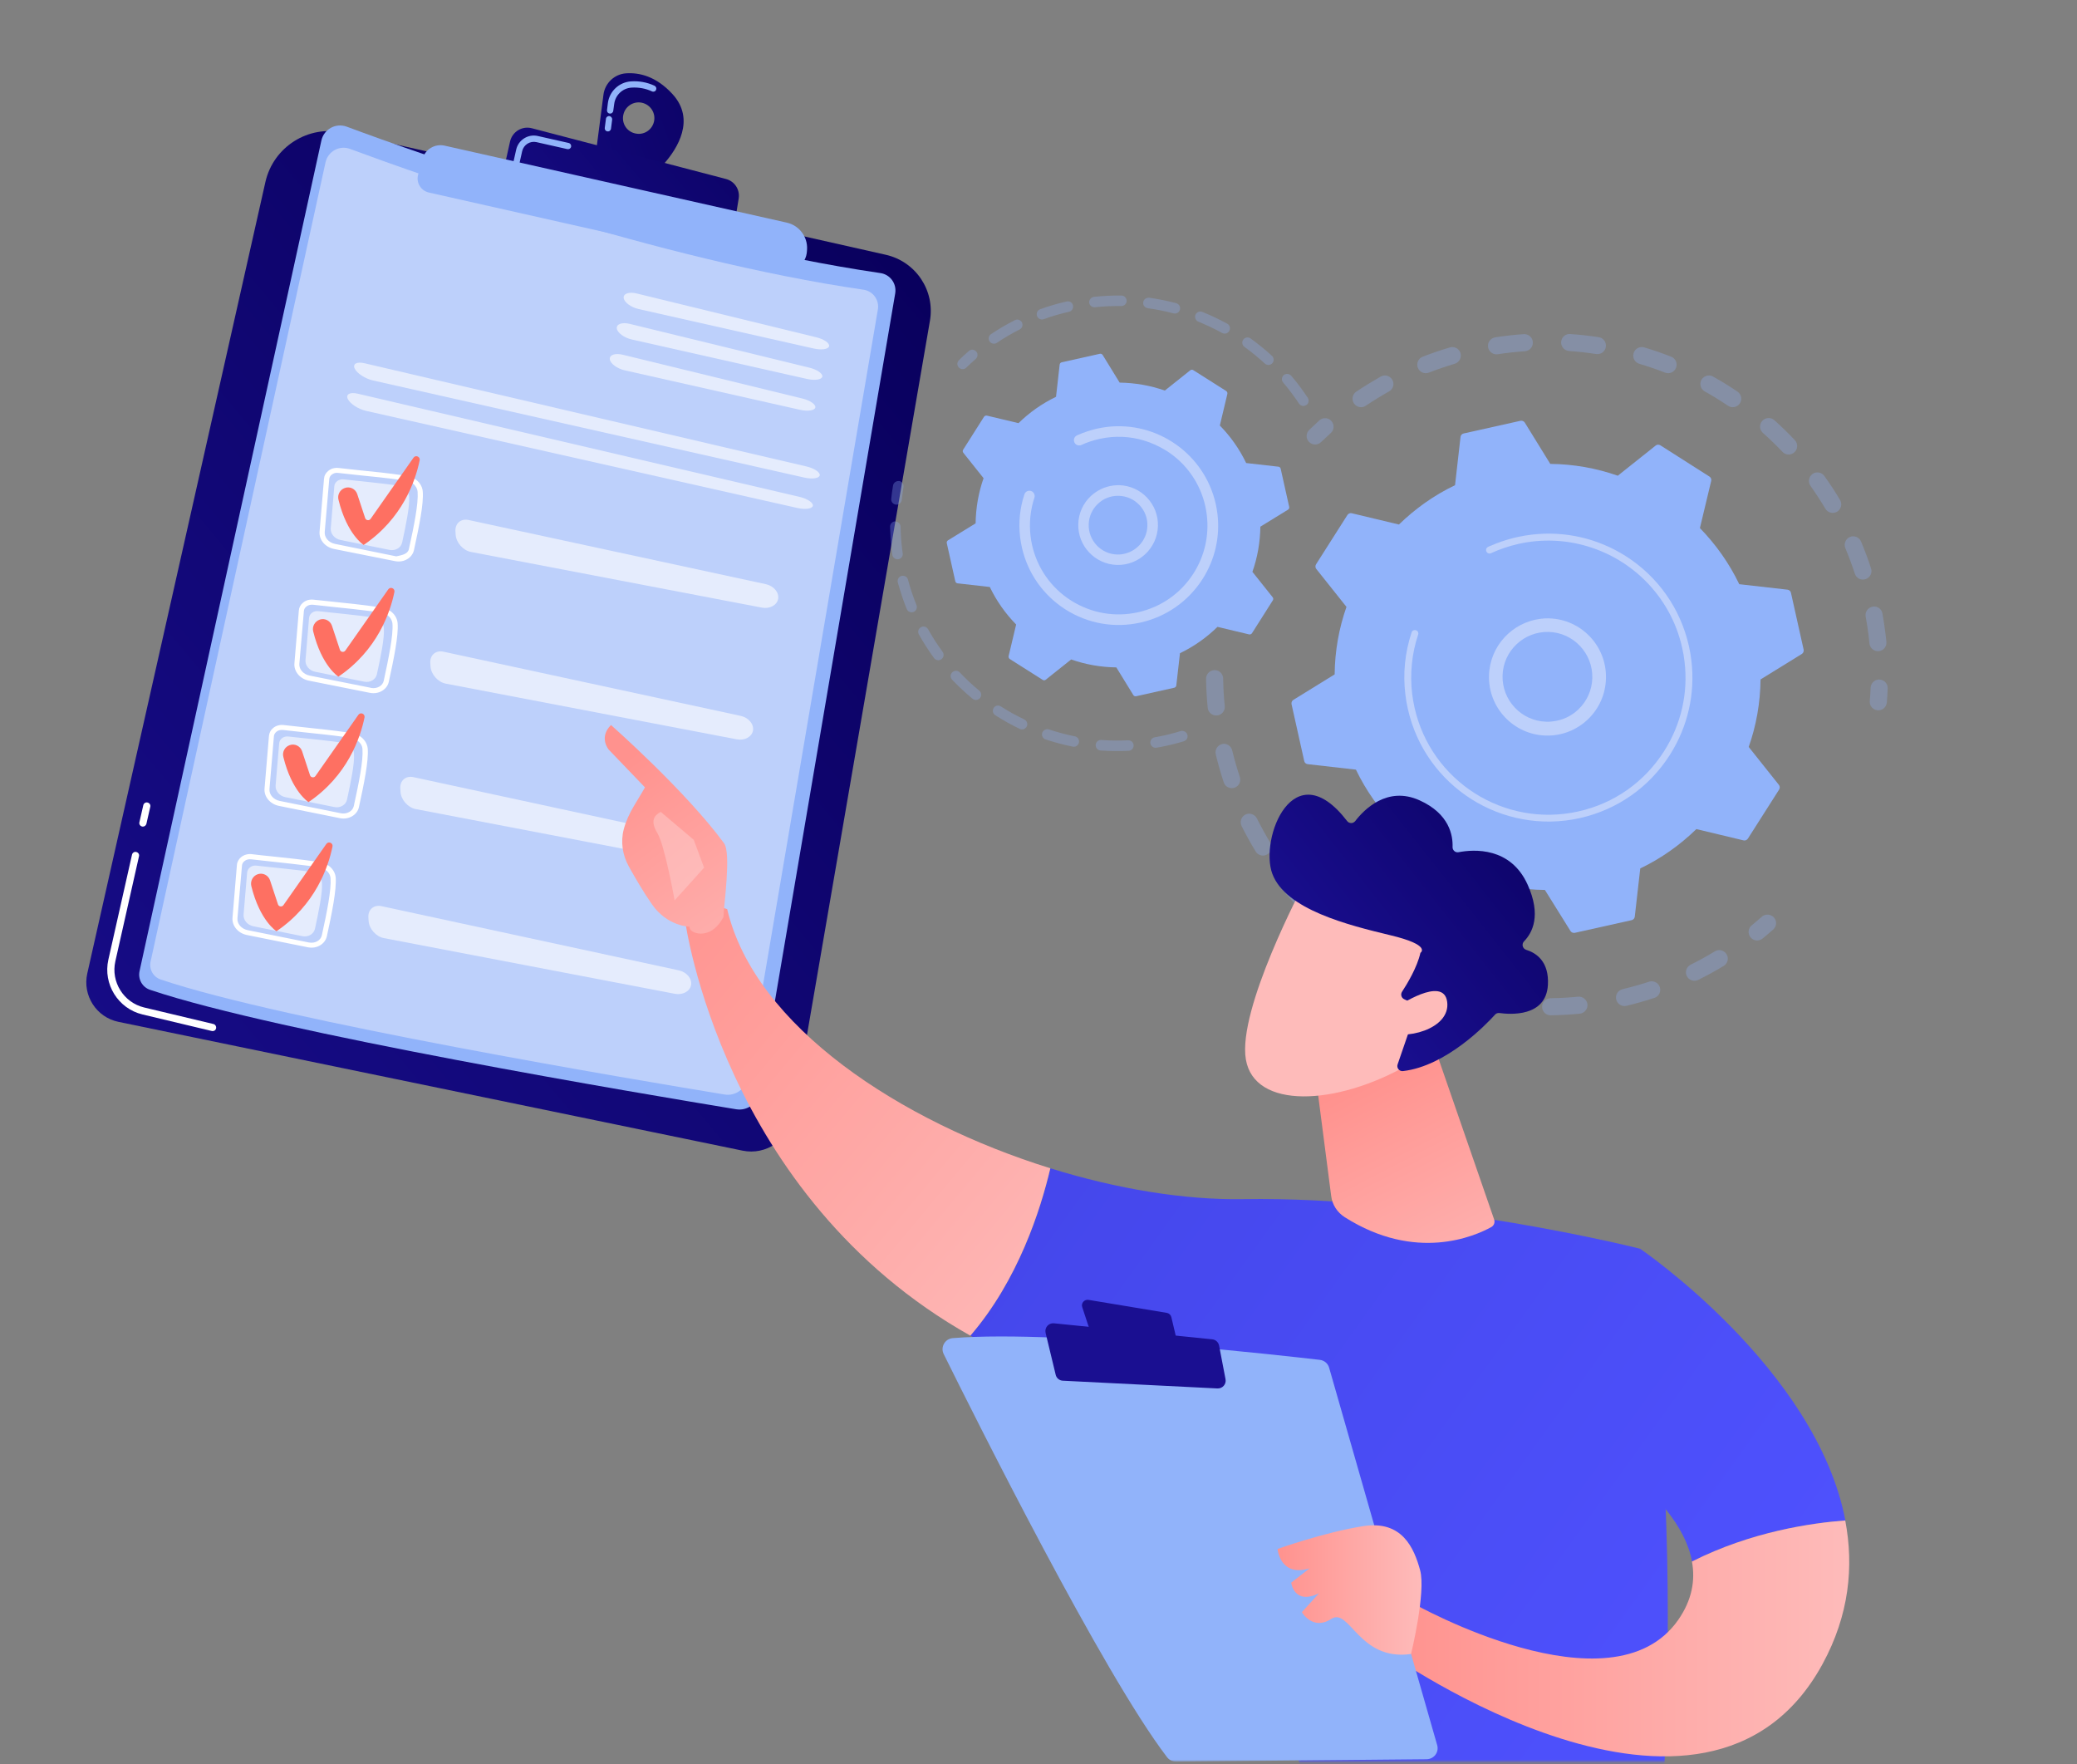
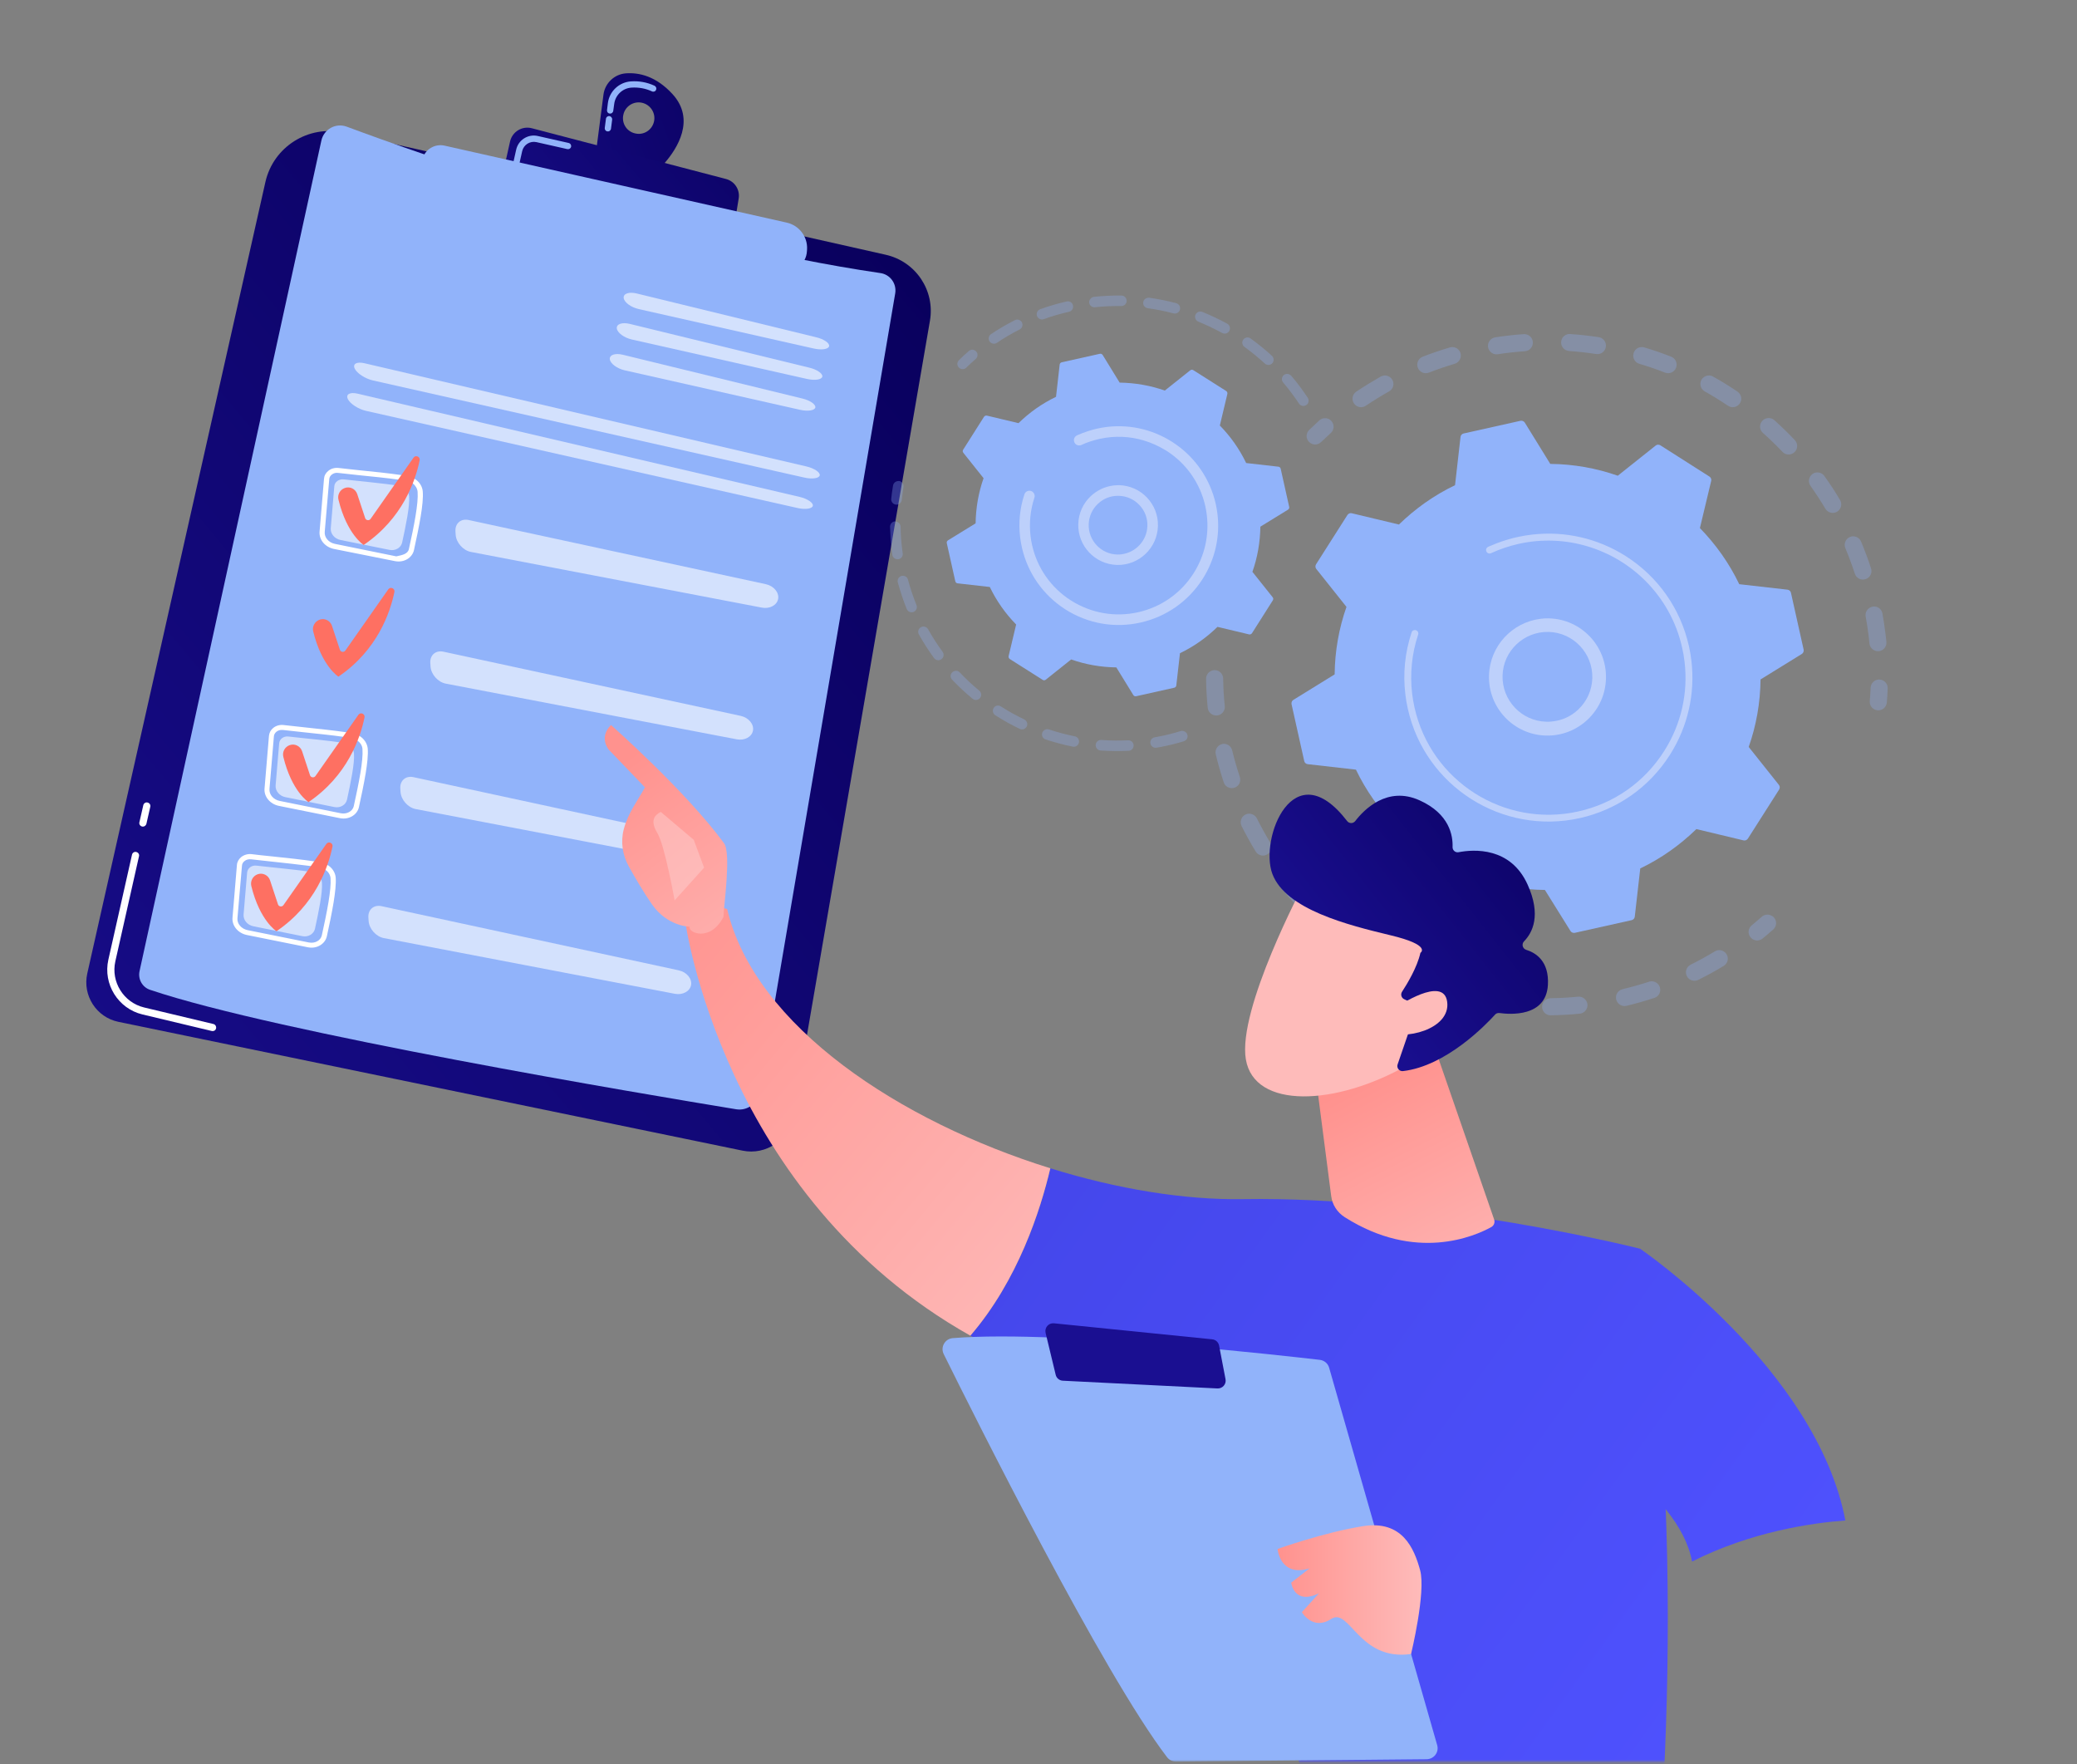
<svg xmlns="http://www.w3.org/2000/svg" width="690" height="586" viewBox="0 0 690 586" fill="none">
  <rect x="0" y="0" width="690" height="586" fill="#808080" stroke="none" />
  <mask id="mask0_1105_76826" style="mask-type:luminance" maskUnits="userSpaceOnUse" x="0" y="0" width="690" height="586">
    <path d="M690 0H0V585.154H690V0Z" fill="white" />
  </mask>
  <g mask="url(#mask0_1105_76826)">
    <path d="M114.131 44.066L294.291 84.634C304.218 86.883 310.682 96.49 308.932 106.56L263.437 370.783C262.08 378.639 254.509 383.817 246.688 382.21L39.353 339.429C32.032 337.929 27.354 330.68 28.997 323.359L88.169 60.458C90.812 48.78 102.418 41.424 114.131 44.066Z" fill="url(#paint0_linear_1105_76826)" />
    <path d="M70.636 342.5C70.529 342.5 70.457 342.5 70.35 342.465L47.317 336.965C39.246 335.037 34.175 326.895 35.996 318.789L43.853 283.899C43.996 283.257 44.638 282.828 45.281 283.007C45.924 283.149 46.352 283.792 46.174 284.435L38.318 319.324C36.782 326.145 41.067 333.001 47.852 334.644L70.886 340.144C71.528 340.286 71.921 340.965 71.778 341.608C71.671 342.143 71.207 342.5 70.636 342.5Z" fill="white" />
    <path d="M47.459 274.578C47.387 274.578 47.28 274.578 47.209 274.543C46.566 274.4 46.138 273.757 46.316 273.114L47.602 267.472C47.745 266.829 48.387 266.401 49.03 266.579C49.673 266.722 50.102 267.365 49.923 268.008L48.637 273.65C48.495 274.186 47.995 274.578 47.459 274.578Z" fill="white" />
    <path d="M115.167 42.067C139.021 50.959 221.299 80.313 292.47 90.705C295.719 91.169 297.934 94.204 297.398 97.454L252.26 362.962C251.653 366.605 248.189 369.069 244.546 368.462C214.728 363.569 92.062 343.036 49.852 328.787C47.281 327.93 45.781 325.252 46.352 322.609L106.775 46.638C107.632 42.888 111.56 40.745 115.167 42.067Z" fill="#91B3FA" />
-     <path d="M116.274 49.459C139.236 57.993 218.406 86.276 286.899 96.24C290.006 96.704 292.148 99.632 291.648 102.739L248.189 358.284C247.582 361.784 244.296 364.14 240.761 363.569C212.085 358.855 94.026 339.107 53.387 325.359C50.923 324.537 49.459 321.966 50.031 319.395L108.167 53.815C109.024 50.244 112.81 48.173 116.274 49.459Z" fill="#BDD0FB" />
    <g opacity="0.6">
      <path d="M270.365 115.773C272.936 116.345 275.222 116.023 275.436 114.988C275.65 113.952 273.686 112.631 271.115 112.024L211.55 97.49C208.978 96.847 207.014 97.525 207.193 98.989C207.371 100.418 209.621 102.096 212.192 102.667L270.365 115.773Z" fill="white" />
    </g>
    <g opacity="0.6">
      <path d="M209.264 107.596C206.693 106.953 204.729 107.632 204.908 109.096C205.086 110.524 207.336 112.203 209.907 112.774L268.115 125.88C270.687 126.451 272.972 126.13 273.186 125.094C273.365 124.094 271.437 122.737 268.865 122.13L209.264 107.596Z" fill="white" />
    </g>
    <g opacity="0.6">
      <path d="M206.943 117.844C204.372 117.202 202.408 117.88 202.586 119.344C202.765 120.773 205.015 122.451 207.586 123.022L265.794 136.128C268.365 136.7 270.651 136.378 270.865 135.343C271.044 134.343 269.115 132.986 266.544 132.379L206.943 117.844Z" fill="white" />
    </g>
    <g opacity="0.6">
      <path d="M267.329 158.662C269.901 159.233 272.15 158.876 272.329 157.876C272.472 156.876 270.508 155.555 267.937 154.948L121.13 120.666C118.559 120.059 117.059 120.844 117.845 122.451C118.595 124.023 121.345 125.808 123.916 126.379L267.329 158.662Z" fill="white" />
    </g>
    <g opacity="0.6">
      <path d="M118.845 130.772C116.274 130.165 114.774 130.95 115.56 132.557C116.31 134.129 119.059 135.914 121.631 136.485L265.044 168.768C267.615 169.339 269.865 168.982 270.044 167.982C270.187 166.982 268.223 165.661 265.651 165.054L118.845 130.772Z" fill="white" />
    </g>
    <path d="M137.665 158.983C137.022 158.591 136.308 158.305 135.522 158.162C135.486 158.126 135.486 158.162 135.451 158.126C134.808 158.019 134.094 157.912 133.308 157.805C129.487 157.234 124.13 156.662 119.309 156.198C116.667 155.912 114.274 155.662 112.524 155.448C111.239 155.305 109.989 155.627 109.06 156.412C108.203 157.091 107.703 158.019 107.632 159.09L106.168 176.553C105.918 179.267 107.989 181.731 110.917 182.338L131.308 186.409C131.308 186.445 131.344 186.445 131.344 186.409C134.201 186.945 136.95 185.302 137.522 182.731C139.236 174.839 140.771 167.411 140.45 163.269C140.307 161.483 139.236 159.912 137.665 158.983ZM138.736 163.411C139.022 167.304 137.557 174.625 135.843 182.374C135.486 184.088 133.451 184.409 131.665 184.802H131.63L111.275 180.66C109.168 180.231 107.703 178.517 107.882 176.66L109.382 159.162C109.418 158.591 109.703 158.055 110.203 157.662C110.775 157.198 111.56 156.948 112.382 157.091C114.131 157.305 116.56 157.555 119.202 157.841C123.452 158.269 128.487 158.769 132.272 159.305C133.379 159.483 134.344 159.626 135.201 159.769C135.915 159.876 136.558 160.162 137.129 160.555C138.022 161.269 138.665 162.304 138.736 163.411Z" fill="white" />
    <path opacity="0.6" d="M114.202 159.233C118.559 159.769 128.058 160.59 132.486 161.376C134.379 161.697 135.807 163.162 135.914 164.876C136.164 168.197 134.843 174.446 133.593 180.231C133.2 181.945 131.343 183.052 129.415 182.66L113.131 179.374C111.131 178.981 109.738 177.267 109.881 175.482L111.06 161.519C111.167 160.09 112.595 159.055 114.202 159.233Z" fill="white" />
    <g opacity="0.6">
      <path d="M155.699 172.732C153.092 172.16 151.128 173.874 151.306 176.517L151.378 177.624C151.556 180.266 153.842 182.838 156.449 183.338L253.117 201.836C255.724 202.336 258.152 201.014 258.509 198.907C258.866 196.8 257.045 194.622 254.438 194.051L155.699 172.732Z" fill="white" />
    </g>
    <path d="M114.559 162.09C116.238 161.483 118.095 162.411 118.666 164.09L121.309 172.089C121.559 172.874 122.63 173.053 123.13 172.339L137.379 152.019C138.093 151.02 139.664 151.698 139.414 152.912C138.021 159.697 133.736 172.267 120.809 181.016C120.809 181.016 115.274 177.552 112.453 166.018C112.024 164.375 112.917 162.661 114.559 162.09Z" fill="url(#paint1_linear_1105_76826)" />
-     <path d="M129.308 202.728C128.666 202.336 127.951 202.05 127.166 201.907C127.13 201.871 127.13 201.907 127.094 201.871C126.452 201.764 125.737 201.657 124.952 201.55C121.095 200.979 115.774 200.407 110.953 199.907C108.311 199.622 105.918 199.372 104.168 199.193C102.883 199.05 101.633 199.372 100.704 200.157C99.847 200.836 99.347 201.764 99.276 202.8L97.812 220.298C97.562 222.976 99.597 225.476 102.561 226.083L122.952 230.154C122.988 230.154 122.988 230.19 122.988 230.154C125.845 230.69 128.594 229.047 129.166 226.476C130.88 218.584 132.415 211.156 132.094 207.014C131.951 205.228 130.88 203.657 129.308 202.728ZM130.38 207.157C130.665 211.049 129.166 218.334 127.487 226.119C127.13 227.833 125.237 228.869 123.273 228.512C123.273 228.512 123.238 228.512 123.238 228.476L102.847 224.405C100.74 223.976 99.276 222.262 99.454 220.441L100.954 202.978C100.99 202.407 101.276 201.871 101.776 201.479C102.347 201.014 103.133 200.8 103.954 200.872C105.704 201.086 108.132 201.336 110.81 201.621C115.06 202.05 120.095 202.586 123.88 203.086C124.988 203.264 125.987 203.407 126.809 203.55C127.523 203.657 128.166 203.943 128.701 204.335C129.63 205.014 130.273 206.05 130.38 207.157Z" fill="white" />
-     <path opacity="0.6" d="M105.811 203.014C110.167 203.55 119.666 204.371 124.094 205.157C125.987 205.478 127.415 206.943 127.523 208.657C127.773 211.978 126.451 218.227 125.201 224.012C124.809 225.726 122.952 226.833 121.023 226.441L104.739 223.155C102.739 222.762 101.347 221.048 101.49 219.263L102.668 205.3C102.775 203.836 104.204 202.8 105.811 203.014Z" fill="white" />
    <g opacity="0.6">
      <path d="M147.342 216.477C144.735 215.906 142.771 217.62 142.95 220.262L143.021 221.369C143.2 224.012 145.485 226.583 148.092 227.083L244.761 245.581C247.368 246.081 249.796 244.76 250.153 242.653C250.51 240.546 248.689 238.368 246.082 237.796L147.342 216.477Z" fill="white" />
    </g>
    <path d="M106.167 205.835C107.846 205.228 109.703 206.157 110.274 207.835L112.917 215.834C113.167 216.62 114.238 216.799 114.738 216.084L128.986 195.765C129.701 194.765 131.272 195.444 131.022 196.658C129.629 203.443 125.344 216.013 112.417 224.762C112.417 224.762 106.882 221.298 104.06 209.764C103.632 208.121 104.56 206.442 106.167 205.835Z" fill="url(#paint2_linear_1105_76826)" />
    <path d="M119.345 244.403C118.666 243.974 117.916 243.689 117.131 243.546C116.488 243.439 115.774 243.296 114.988 243.224C111.096 242.653 105.596 242.082 101.025 241.582C98.383 241.296 95.99 241.046 94.204 240.832C92.955 240.689 91.669 241.046 90.776 241.796C89.919 242.474 89.455 243.403 89.348 244.438L87.884 261.901C87.634 264.615 89.705 267.079 92.633 267.686L113.024 271.793H113.06C115.917 272.328 118.666 270.686 119.238 268.115C120.952 260.223 122.487 252.795 122.166 248.652C121.987 246.902 120.916 245.331 119.345 244.403ZM120.416 248.795C120.702 252.723 119.238 260.008 117.523 267.793C117.131 269.507 115.202 270.507 113.274 270.15L92.919 266.043C90.812 265.615 89.348 263.901 89.526 262.044L90.99 244.581C91.026 244.01 91.348 243.474 91.812 243.081C92.383 242.582 93.169 242.403 93.99 242.474C95.74 242.689 98.168 242.939 100.811 243.224C105.06 243.689 110.131 244.188 113.881 244.724C114.988 244.867 115.988 245.01 116.809 245.188C117.523 245.296 118.166 245.581 118.738 246.01C119.702 246.688 120.345 247.688 120.416 248.795Z" fill="white" />
    <path opacity="0.6" d="M95.883 244.653C100.239 245.189 109.739 246.01 114.167 246.796C116.059 247.117 117.488 248.581 117.595 250.295C117.845 253.616 116.524 259.866 115.274 265.651C114.881 267.365 113.024 268.472 111.096 268.079L94.811 264.794C92.812 264.401 91.419 262.687 91.562 260.901L92.74 246.939C92.847 245.474 94.24 244.439 95.883 244.653Z" fill="white" />
    <g opacity="0.6">
      <path d="M137.378 258.151C134.771 257.58 132.807 259.294 132.986 261.937L133.057 263.044C133.236 265.686 135.521 268.258 138.128 268.757L234.797 287.256C237.404 287.756 239.832 286.434 240.189 284.327C240.546 282.22 238.725 280.042 236.118 279.471L137.378 258.151Z" fill="white" />
    </g>
    <path d="M96.24 247.51C97.918 246.903 99.775 247.831 100.347 249.51L102.989 257.509C103.239 258.294 104.311 258.473 104.811 257.759L119.059 237.439C119.773 236.439 121.345 237.118 121.095 238.332C119.702 245.117 115.417 257.687 102.489 266.436C102.489 266.436 96.954 262.972 94.133 251.438C93.705 249.795 94.597 248.081 96.24 247.51Z" fill="url(#paint3_linear_1105_76826)" />
    <path d="M108.775 287.291C108.096 286.899 107.382 286.577 106.525 286.434C105.882 286.327 105.132 286.184 104.382 286.113C100.561 285.542 95.24 284.97 90.419 284.47C87.741 284.22 85.348 283.935 83.599 283.72C82.349 283.578 81.099 283.935 80.135 284.685C79.313 285.363 78.778 286.292 78.706 287.327L77.242 304.79C76.992 307.504 79.063 309.968 81.992 310.575L102.382 314.681C102.418 314.681 102.418 314.681 102.418 314.681C105.275 315.217 108.025 313.574 108.596 310.968C110.31 303.111 111.81 295.648 111.524 291.505C111.381 289.755 110.31 288.22 108.775 287.291ZM109.81 291.684C110.096 295.612 108.632 302.897 106.918 310.682C106.56 312.36 104.704 313.432 102.704 313.074C102.704 313.039 102.668 313.074 102.668 313.074L82.277 308.968C80.17 308.539 78.706 306.825 78.885 305.004L80.385 287.541C80.42 286.97 80.706 286.434 81.206 286.042C81.777 285.542 82.563 285.363 83.384 285.434C85.134 285.649 87.562 285.899 90.205 286.184C94.455 286.649 99.49 287.184 103.275 287.684C104.382 287.827 105.346 287.97 106.203 288.149C106.918 288.291 107.596 288.577 108.132 288.97C109.096 289.577 109.703 290.577 109.81 291.684Z" fill="white" />
    <path opacity="0.6" d="M85.241 287.541C89.598 288.077 99.097 288.898 103.525 289.684C105.418 290.005 106.846 291.469 106.953 293.184C107.203 296.505 105.882 302.754 104.632 308.539C104.239 310.253 102.382 311.36 100.454 310.967L84.17 307.682C82.17 307.289 80.777 305.575 80.92 303.79L82.099 289.827C82.242 288.363 83.634 287.327 85.241 287.541Z" fill="white" />
    <g opacity="0.6">
      <path d="M126.773 301.004C124.166 300.433 122.202 302.147 122.38 304.789L122.452 305.896C122.63 308.539 124.916 311.11 127.523 311.61L224.191 330.108C226.798 330.608 229.226 329.287 229.584 327.18C229.941 325.073 228.119 322.895 225.513 322.323L126.773 301.004Z" fill="white" />
    </g>
    <path d="M85.599 290.398C87.277 289.791 89.134 290.719 89.705 292.398L92.348 300.397C92.598 301.183 93.669 301.361 94.169 300.647L108.418 280.328C109.132 279.328 110.703 280.006 110.453 281.22C109.06 288.005 104.775 300.575 91.848 309.325C91.848 309.325 86.313 305.861 83.492 294.326C83.099 292.648 83.992 290.969 85.599 290.398Z" fill="url(#paint4_linear_1105_76826)" />
    <path d="M223.405 31.247C217.906 25.247 212.264 24.069 208.014 24.355C204.122 24.605 200.979 27.604 200.479 31.425L198.301 48.209L197.979 50.566L218.013 56.994C218.013 56.994 219.263 55.923 220.834 54.102C224.905 49.423 231.19 39.746 223.405 31.247ZM207.086 38.103C207.693 35.282 210.514 33.496 213.299 34.139C216.12 34.782 217.906 37.568 217.263 40.389C216.62 43.21 213.835 44.995 211.014 44.317C208.193 43.71 206.443 40.924 207.086 38.103Z" fill="url(#paint5_linear_1105_76826)" />
    <path d="M217.406 28.461C214.906 27.318 212.3 26.854 209.621 27.033C205.693 27.283 202.443 30.318 201.943 34.246L201.658 36.567C201.622 36.996 201.801 37.389 202.122 37.567C202.229 37.675 202.408 37.71 202.551 37.71C203.122 37.817 203.658 37.389 203.729 36.817L204.05 34.496C204.443 31.568 206.836 29.282 209.8 29.104C212.121 28.961 214.442 29.354 216.585 30.354C217.085 30.604 217.728 30.39 217.942 29.854C218.192 29.282 217.906 28.675 217.406 28.461ZM202.443 38.567C201.872 38.496 201.372 38.889 201.301 39.46L200.908 42.495C200.872 42.924 201.051 43.281 201.372 43.495C201.515 43.602 201.658 43.638 201.801 43.638C202.372 43.745 202.908 43.317 202.979 42.745L203.372 39.674C203.408 39.174 203.015 38.639 202.443 38.567Z" fill="#91B3FA" />
    <path d="M167.34 56.422L169.447 46.995C170.197 43.745 173.446 41.745 176.696 42.602L241.189 59.458C244.046 60.208 245.867 62.993 245.403 65.921L243.903 75.099L167.34 56.422Z" fill="url(#paint6_linear_1105_76826)" />
    <path d="M171.089 54.637C170.732 54.423 170.553 53.959 170.625 53.53L171.482 49.709C171.839 48.138 172.768 46.816 174.125 45.959C175.482 45.102 177.089 44.817 178.66 45.174L188.944 47.495C189.516 47.638 189.837 48.173 189.73 48.745C189.587 49.316 189.052 49.638 188.48 49.531L178.196 47.209C176.089 46.745 173.982 48.066 173.482 50.173L172.625 53.994C172.482 54.566 171.946 54.887 171.375 54.78C171.303 54.744 171.161 54.673 171.089 54.637Z" fill="#91B3FA" />
    <path d="M147.735 48.388L261.402 73.956C265.473 74.885 268.329 78.599 268.115 82.777L268.08 83.348C267.865 87.919 263.544 91.204 259.08 90.205L142.485 63.957C139.807 63.35 138.164 60.636 138.914 57.994L140.343 52.816C141.2 49.602 144.485 47.638 147.735 48.388Z" fill="#91B3FA" />
    <g opacity="0.3">
      <path d="M403.458 222.584C405.029 222.549 406.315 223.798 406.351 225.37C406.386 228.405 406.565 231.512 406.886 234.547C407.029 236.083 405.922 237.476 404.387 237.654C404.351 237.654 404.351 237.654 404.315 237.654C402.744 237.797 401.351 236.654 401.208 235.119C400.887 231.905 400.708 228.655 400.673 225.477C400.637 224.013 401.744 222.799 403.172 222.62C403.244 222.584 403.351 222.584 403.458 222.584ZM409.35 249.26C410.065 252.224 410.922 255.188 411.886 258.081C412.386 259.58 411.564 261.187 410.1 261.652C408.6 262.152 406.993 261.33 406.529 259.866C405.529 256.831 404.637 253.688 403.887 250.581C403.53 249.046 404.458 247.51 405.994 247.153C406.101 247.117 406.208 247.117 406.315 247.082C407.672 246.939 408.993 247.832 409.35 249.26ZM417.564 271.865C418.921 274.579 420.421 277.293 421.992 279.9C422.813 281.221 422.385 282.971 421.028 283.792C419.706 284.614 417.957 284.185 417.135 282.828C415.457 280.078 413.886 277.221 412.457 274.365C411.779 272.972 412.35 271.258 413.743 270.579C414.028 270.436 414.35 270.329 414.671 270.294C415.814 270.186 416.992 270.758 417.564 271.865ZM430.598 292.077C432.527 294.434 434.598 296.755 436.705 298.933C437.812 300.041 437.776 301.862 436.633 302.933C435.526 304.04 433.705 304.004 432.634 302.862C430.384 300.576 428.241 298.148 426.206 295.648C425.206 294.434 425.384 292.648 426.599 291.649C427.027 291.291 427.527 291.077 428.063 291.041C428.991 290.97 429.955 291.291 430.598 292.077ZM447.846 308.897C450.239 310.754 452.774 312.575 455.346 314.218C456.667 315.075 457.024 316.825 456.167 318.146C455.31 319.467 453.56 319.824 452.239 318.967C449.561 317.217 446.882 315.325 444.347 313.361C443.097 312.396 442.883 310.611 443.847 309.397C444.347 308.79 445.025 308.397 445.739 308.325C446.489 308.218 447.239 308.397 447.846 308.897ZM468.38 321.467C471.13 322.752 473.987 323.967 476.843 325.002C478.308 325.538 479.057 327.181 478.522 328.645C477.986 330.109 476.343 330.859 474.879 330.323C471.88 329.216 468.88 327.966 465.952 326.609C464.523 325.931 463.916 324.252 464.595 322.824C465.023 321.895 465.88 321.324 466.844 321.217C467.344 321.145 467.88 321.217 468.38 321.467ZM573.583 316.967C574.405 318.289 573.976 320.038 572.619 320.86C569.869 322.538 567.013 324.074 564.156 325.502C562.763 326.181 561.049 325.609 560.37 324.217C559.692 322.824 560.263 321.11 561.656 320.431C564.406 319.074 567.12 317.574 569.691 316.003C570.048 315.789 570.441 315.646 570.834 315.61C571.905 315.503 572.976 316.003 573.583 316.967ZM491.163 329.145C494.127 329.787 497.198 330.323 500.198 330.716C501.769 330.93 502.841 332.323 502.662 333.894C502.448 335.465 501.055 336.537 499.484 336.358C496.306 335.965 493.092 335.394 489.949 334.716C488.414 334.394 487.449 332.859 487.771 331.359C488.021 330.145 489.021 329.288 490.199 329.145C490.521 329.073 490.842 329.109 491.163 329.145ZM551.407 327.895C551.907 329.395 551.086 331.002 549.622 331.466C546.586 332.466 543.444 333.358 540.337 334.108C538.801 334.466 537.301 333.537 536.909 332.002C536.552 330.466 537.48 328.966 539.016 328.573C541.98 327.859 544.943 327.038 547.872 326.074C548.05 326.002 548.229 325.966 548.443 325.966C549.693 325.824 550.979 326.609 551.407 327.895ZM515.089 331.573C518.125 331.537 521.232 331.359 524.267 331.073C525.838 330.93 527.195 332.073 527.374 333.608C527.517 335.144 526.41 336.501 524.874 336.715C524.838 336.715 524.838 336.715 524.803 336.715C521.589 337.037 518.339 337.215 515.161 337.251C513.59 337.287 512.304 336.001 512.304 334.466C512.268 333.001 513.375 331.787 514.804 331.609C514.875 331.573 514.982 331.573 515.089 331.573Z" fill="#91B3FA" />
      <path d="M586.832 303.826C586.261 303.897 585.725 304.112 585.297 304.504C584.19 305.469 583.083 306.433 581.94 307.361C580.726 308.361 580.547 310.147 581.547 311.361C582.547 312.575 584.332 312.753 585.547 311.754C586.761 310.789 587.939 309.754 589.082 308.754C590.26 307.718 590.368 305.933 589.332 304.754C588.653 304.04 587.725 303.719 586.832 303.826Z" fill="#91B3FA" />
    </g>
    <g opacity="0.3">
      <path d="M623.936 225.727C622.579 225.906 621.507 227.013 621.436 228.441C621.365 229.905 621.293 231.369 621.15 232.869C621.008 234.44 622.186 235.797 623.757 235.94C625.329 236.083 626.686 234.905 626.828 233.333C626.971 231.798 627.043 230.227 627.114 228.691C627.185 227.12 625.971 225.798 624.4 225.727C624.222 225.691 624.079 225.691 623.936 225.727Z" fill="#91B3FA" />
      <path d="M506.198 110.989C507.77 110.882 509.127 112.06 509.234 113.631C509.341 115.203 508.163 116.56 506.591 116.667C503.627 116.881 500.592 117.202 497.592 117.667C496.057 117.917 494.593 116.845 494.343 115.31C494.093 113.774 495.164 112.31 496.699 112.06C497.985 111.846 499.306 111.667 500.592 111.524C502.485 111.275 504.377 111.096 506.198 110.989ZM485.201 117.31C485.629 118.809 484.772 120.381 483.272 120.845C480.38 121.702 477.523 122.666 474.702 123.773C473.238 124.345 471.595 123.63 471.024 122.166C470.452 120.702 471.166 119.059 472.63 118.488C475.559 117.345 478.594 116.31 481.63 115.417C481.772 115.381 481.951 115.346 482.094 115.31C483.487 115.131 484.808 115.953 485.201 117.31ZM521.661 110.953C524.804 111.167 527.982 111.524 531.124 111.989C532.66 112.239 533.731 113.667 533.481 115.238C533.231 116.774 531.803 117.845 530.232 117.595C527.268 117.131 524.232 116.81 521.268 116.595C519.697 116.488 518.519 115.131 518.626 113.56C518.733 112.167 519.804 111.096 521.125 110.953C521.304 110.953 521.483 110.953 521.661 110.953ZM462.56 126.166C463.31 127.523 462.846 129.273 461.453 130.023C458.846 131.487 456.239 133.094 453.74 134.772C452.454 135.665 450.668 135.308 449.811 134.022C448.919 132.737 449.276 130.951 450.561 130.094C453.168 128.344 455.918 126.666 458.668 125.095C458.989 124.916 459.346 124.809 459.703 124.737C460.846 124.595 461.953 125.13 462.56 126.166ZM546.194 115.381C549.23 116.274 552.229 117.31 555.193 118.488C556.657 119.059 557.372 120.702 556.8 122.166C556.229 123.63 554.586 124.345 553.122 123.773C550.337 122.666 547.444 121.702 544.587 120.845C543.087 120.381 542.23 118.809 542.695 117.31C543.016 116.203 543.98 115.417 545.087 115.31C545.409 115.238 545.801 115.274 546.194 115.381ZM569.12 125.095C571.87 126.63 574.62 128.308 577.227 130.094C578.512 130.987 578.869 132.737 577.977 134.022C577.084 135.308 575.334 135.665 574.049 134.772C571.549 133.094 568.978 131.487 566.335 130.023C564.978 129.273 564.478 127.523 565.228 126.166C565.692 125.344 566.514 124.845 567.371 124.737C567.978 124.666 568.585 124.773 569.12 125.095ZM589.44 139.557C591.797 141.664 594.082 143.878 596.261 146.199C597.332 147.342 597.296 149.128 596.153 150.199C595.011 151.27 593.225 151.235 592.154 150.092C590.083 147.914 587.904 145.807 585.654 143.807C584.476 142.771 584.369 140.986 585.44 139.807C585.904 139.272 586.547 138.95 587.226 138.879C587.976 138.772 588.797 138.986 589.44 139.557ZM606.081 158.127C607.938 160.698 609.688 163.376 611.295 166.09C612.08 167.447 611.652 169.161 610.295 169.983C608.938 170.768 607.224 170.34 606.402 168.983C604.867 166.412 603.224 163.876 601.474 161.412C600.546 160.127 600.867 158.377 602.117 157.448C602.51 157.163 602.974 156.984 603.438 156.948C604.438 156.841 605.474 157.234 606.081 158.127ZM618.258 179.875C619.472 182.767 620.615 185.767 621.579 188.802C622.079 190.302 621.258 191.909 619.758 192.373C618.258 192.873 616.651 192.052 616.187 190.552C615.259 187.695 614.187 184.838 613.045 182.089C612.437 180.66 613.116 178.982 614.544 178.375C614.794 178.268 615.044 178.196 615.294 178.16C616.544 178.018 617.758 178.696 618.258 179.875ZM625.365 203.765C625.793 206.05 626.115 208.372 626.4 210.693C626.507 211.514 626.579 212.371 626.686 213.193C626.829 214.764 625.722 216.157 624.151 216.299C622.579 216.442 621.222 215.299 621.044 213.764C620.972 212.978 620.865 212.193 620.794 211.371C620.544 209.193 620.187 206.979 619.794 204.801C619.508 203.265 620.544 201.801 622.079 201.515C622.151 201.515 622.186 201.479 622.258 201.479C623.722 201.301 625.115 202.301 625.365 203.765Z" fill="#91B3FA" />
      <path d="M439.883 138.915C439.312 138.986 438.776 139.2 438.312 139.629C437.169 140.665 436.027 141.736 434.92 142.807C433.813 143.914 433.777 145.7 434.884 146.807C435.991 147.914 437.776 147.949 438.883 146.842C439.955 145.807 441.026 144.807 442.097 143.843C443.276 142.807 443.347 141.022 442.312 139.843C441.705 139.129 440.776 138.808 439.883 138.915Z" fill="#91B3FA" />
    </g>
    <path d="M437.205 187.445C436.919 187.91 436.919 188.552 437.276 188.981L447.311 201.587C444.811 208.693 443.454 216.264 443.383 224.013L429.67 232.476C429.206 232.762 428.956 233.333 429.063 233.905L433.277 252.796C433.384 253.331 433.848 253.76 434.419 253.831L450.453 255.653C453.81 262.652 458.274 268.901 463.523 274.293L459.774 289.97C459.631 290.506 459.881 291.077 460.345 291.399L476.665 301.791C477.129 302.076 477.772 302.076 478.2 301.719L490.806 291.685C497.913 294.184 505.483 295.541 513.233 295.613L521.732 309.254C522.017 309.718 522.589 309.968 523.16 309.861L542.051 305.647C542.587 305.54 543.015 305.076 543.087 304.505L544.908 288.471C551.907 285.114 558.156 280.65 563.549 275.401L579.226 279.15C579.761 279.293 580.333 279.043 580.654 278.579L591.046 262.259C591.332 261.795 591.332 261.152 590.975 260.723L580.94 248.118C583.44 241.011 584.797 233.441 584.868 225.691L598.581 217.228C599.045 216.942 599.295 216.371 599.188 215.8L594.974 196.909C594.867 196.373 594.403 195.944 593.831 195.873L577.797 194.052C574.44 187.053 569.977 180.803 564.727 175.411L568.477 159.734C568.62 159.198 568.37 158.627 567.905 158.305L551.586 147.914C551.121 147.628 550.479 147.628 550.05 147.985L537.444 158.02C530.338 155.52 522.767 154.163 515.018 154.092L506.555 140.379C506.269 139.915 505.698 139.665 505.126 139.772L486.235 143.986C485.7 144.093 485.271 144.557 485.2 145.128L483.378 161.162C476.379 164.519 470.13 168.983 464.738 174.232L449.061 170.483C448.525 170.34 447.954 170.59 447.632 171.054L437.205 187.445Z" fill="#91B3FA" />
    <path d="M514.625 205.407C525.339 205.693 533.838 214.656 533.516 225.405C533.373 230.583 531.231 235.44 527.445 239.011C523.66 242.582 518.732 244.475 513.554 244.332C502.841 244.046 494.342 235.083 494.663 224.334C494.949 214.585 502.377 206.693 511.804 205.55C512.733 205.407 513.661 205.372 514.625 205.407ZM524.339 235.654C527.231 232.905 528.874 229.226 528.981 225.227C529.195 217.013 522.696 210.121 514.482 209.907C506.269 209.693 499.377 216.192 499.163 224.405C498.948 232.619 505.448 239.511 513.661 239.725C514.411 239.761 515.161 239.725 515.875 239.618C519.053 239.261 521.982 237.904 524.339 235.654Z" fill="#BDD0FB" />
    <path d="M508.876 177.589C507.269 177.768 505.626 178.054 504.019 178.411C503.519 178.518 503.019 178.661 502.52 178.768C500.056 179.411 497.627 180.232 495.27 181.268C495.235 181.268 495.199 181.303 495.163 181.303C495.056 181.339 494.985 181.375 494.878 181.41C494.699 181.482 494.52 181.553 494.342 181.66C493.878 181.875 493.628 182.339 493.699 182.839C493.699 182.946 493.735 183.053 493.806 183.196C494.056 183.767 494.735 184.017 495.306 183.767C498.234 182.41 501.341 181.375 504.484 180.66C520.232 177.161 535.945 182.303 546.586 192.909C552.514 198.837 556.907 206.444 558.835 215.193C559.192 216.728 559.442 218.264 559.621 219.799C560.871 230.191 558.514 240.583 552.836 249.51C546.301 259.795 536.195 266.902 524.303 269.544C499.77 275.008 475.38 259.509 469.916 235.012C469.594 233.512 469.309 231.977 469.13 230.441C468.345 223.835 469.023 217.085 471.13 210.764C471.201 210.586 471.201 210.443 471.166 210.265C471.13 209.836 470.844 209.479 470.38 209.336C469.773 209.158 469.13 209.443 468.952 210.05C466.738 216.692 466.023 223.763 466.88 230.691C467.059 232.298 467.345 233.905 467.702 235.476C473.451 261.224 499.056 277.472 524.803 271.758C537.266 268.973 547.908 261.509 554.764 250.725C560.728 241.333 563.192 230.405 561.906 219.514C561.728 217.907 561.442 216.264 561.085 214.657C558.299 202.194 550.836 191.552 540.051 184.696C530.695 178.768 519.768 176.304 508.876 177.589Z" fill="#BDD0FB" />
    <g opacity="0.3">
      <path d="M298.219 159.805C297.469 159.912 296.826 160.483 296.683 161.269C296.433 162.733 296.219 164.233 296.076 165.697C295.969 166.661 296.683 167.518 297.647 167.625C298.612 167.733 299.469 167.018 299.576 166.054C299.719 164.661 299.933 163.233 300.147 161.805C300.326 160.84 299.683 159.948 298.719 159.769C298.54 159.805 298.397 159.805 298.219 159.805Z" fill="#91B3FA" />
      <path d="M297.398 173.232C298.362 173.232 299.148 173.982 299.183 174.946C299.219 177.374 299.397 179.838 299.683 182.267C299.755 182.767 299.826 183.302 299.897 183.802C300.04 184.767 299.362 185.659 298.398 185.766C297.469 185.874 296.541 185.231 296.434 184.267C296.362 183.731 296.291 183.195 296.219 182.66C295.934 180.124 295.755 177.517 295.684 174.982C295.684 174.089 296.326 173.303 297.219 173.196C297.291 173.232 297.326 173.232 297.398 173.232ZM301.647 192.551C302.397 195.408 303.361 198.265 304.468 200.979C304.825 201.872 304.397 202.908 303.504 203.265C302.611 203.622 301.576 203.193 301.219 202.3C300.076 199.444 299.076 196.444 298.255 193.444C298.005 192.516 298.576 191.552 299.505 191.302C299.576 191.266 299.683 191.266 299.755 191.266C300.612 191.159 301.433 191.694 301.647 192.551ZM308.325 209.014C309.754 211.585 311.396 214.121 313.146 216.513C313.717 217.299 313.539 218.406 312.753 218.977C311.968 219.549 310.861 219.37 310.289 218.584C308.468 216.085 306.754 213.442 305.254 210.728C304.79 209.871 305.075 208.8 305.933 208.336C306.147 208.228 306.361 208.157 306.575 208.121C307.254 208.05 307.968 208.371 308.325 209.014ZM318.824 223.334C320.86 225.477 323.038 227.548 325.323 229.405C326.073 230.012 326.18 231.119 325.573 231.869C324.966 232.619 323.859 232.726 323.109 232.119C320.717 230.155 318.431 228.012 316.289 225.762C315.61 225.048 315.646 223.941 316.36 223.298C316.646 223.048 317.003 222.87 317.36 222.834C317.86 222.727 318.431 222.905 318.824 223.334ZM332.501 234.654C335.001 236.261 337.608 237.69 340.286 238.975C341.143 239.404 341.536 240.439 341.107 241.296C340.679 242.153 339.643 242.546 338.786 242.118C336.001 240.796 333.251 239.261 330.644 237.582C329.823 237.047 329.573 235.976 330.109 235.154C330.394 234.69 330.859 234.404 331.394 234.369C331.716 234.333 332.144 234.404 332.501 234.654ZM348.5 242.296C351.285 243.225 354.178 244.01 357.07 244.582C358.034 244.76 358.641 245.689 358.427 246.653C358.249 247.617 357.32 248.224 356.356 248.01C353.32 247.403 350.285 246.582 347.357 245.617C346.428 245.296 345.928 244.332 346.25 243.403C346.464 242.725 347.071 242.296 347.714 242.225C348 242.189 348.25 242.225 348.5 242.296ZM365.891 245.796C368.819 246.01 371.819 246.046 374.783 245.903C375.747 245.867 376.568 246.617 376.604 247.581C376.639 248.546 375.89 249.367 374.925 249.403C371.819 249.546 368.676 249.51 365.605 249.296C364.641 249.224 363.927 248.367 363.998 247.403C364.069 246.546 364.712 245.903 365.533 245.796C365.676 245.796 365.783 245.796 365.891 245.796ZM394.459 244.046C394.745 244.975 394.209 245.939 393.281 246.224C390.709 247.01 388.067 247.653 385.424 248.153C385.031 248.224 384.603 248.296 384.21 248.367C383.282 248.546 382.353 247.903 382.175 246.939C381.996 245.974 382.639 245.082 383.603 244.903C383.996 244.832 384.353 244.76 384.746 244.689C387.281 244.225 389.817 243.582 392.245 242.832C392.352 242.796 392.459 242.796 392.531 242.761C393.423 242.725 394.209 243.225 394.459 244.046Z" fill="#91B3FA" />
    </g>
    <g opacity="0.3">
      <path d="M363.427 98.597C366.462 98.276 369.533 98.133 372.569 98.168C373.533 98.168 374.318 98.99 374.283 99.954C374.283 100.918 373.461 101.668 372.497 101.668C369.605 101.632 366.641 101.739 363.748 102.061C362.784 102.168 361.927 101.454 361.82 100.49C361.784 99.597 362.463 98.74 363.427 98.597ZM356.463 101.454C356.677 102.382 356.106 103.346 355.142 103.561C352.321 104.204 349.464 105.025 346.75 106.025C345.857 106.346 344.821 105.882 344.5 104.953C344.179 104.061 344.643 103.025 345.571 102.704C348.428 101.668 351.392 100.811 354.356 100.133C354.428 100.133 354.463 100.097 354.535 100.097C355.428 99.99 356.285 100.561 356.463 101.454ZM381.746 98.883C384.782 99.311 387.781 99.918 390.745 100.704C391.674 100.954 392.245 101.918 391.995 102.847C391.745 103.775 390.781 104.346 389.853 104.096C387.031 103.346 384.175 102.775 381.282 102.382C380.318 102.239 379.639 101.347 379.782 100.418C379.889 99.597 380.532 99.025 381.318 98.918C381.425 98.883 381.568 98.883 381.746 98.883ZM339.501 107.096C339.929 107.953 339.608 109.024 338.715 109.453C336.108 110.774 333.573 112.238 331.18 113.881C330.394 114.417 329.287 114.203 328.752 113.417C328.216 112.596 328.43 111.524 329.216 110.989C331.751 109.274 334.43 107.739 337.144 106.346C337.322 106.239 337.537 106.203 337.715 106.168C338.429 106.06 339.144 106.418 339.501 107.096ZM399.423 103.596C402.244 104.739 405.03 106.06 407.708 107.525C408.565 107.989 408.851 109.06 408.386 109.917C407.922 110.774 406.851 111.06 405.994 110.596C403.458 109.203 400.78 107.953 398.102 106.846C397.209 106.489 396.78 105.453 397.137 104.561C397.387 103.954 397.959 103.561 398.566 103.489C398.852 103.454 399.137 103.489 399.423 103.596ZM415.457 112.417C417.921 114.202 420.314 116.131 422.563 118.202C423.278 118.845 423.313 119.952 422.671 120.666C422.028 121.38 420.921 121.416 420.207 120.773C418.064 118.809 415.778 116.952 413.422 115.238C412.636 114.667 412.457 113.595 413.029 112.81C413.314 112.381 413.779 112.167 414.243 112.096C414.671 112.06 415.1 112.167 415.457 112.417ZM428.956 124.809C430.955 127.13 432.777 129.594 434.455 132.129C434.991 132.951 434.776 134.022 433.955 134.558C433.134 135.093 432.062 134.879 431.527 134.058C429.92 131.629 428.17 129.272 426.277 127.058C425.635 126.308 425.742 125.201 426.492 124.594C426.777 124.344 427.099 124.237 427.42 124.201C427.956 124.166 428.527 124.344 428.956 124.809Z" fill="#91B3FA" />
      <path d="M322.788 116.167C322.466 116.202 322.109 116.345 321.859 116.595C320.717 117.559 319.61 118.595 318.574 119.631C317.895 120.309 317.86 121.416 318.538 122.095C319.217 122.773 320.324 122.809 321.002 122.13C322.002 121.166 323.074 120.166 324.145 119.238C324.859 118.595 324.966 117.488 324.323 116.774C323.931 116.31 323.359 116.095 322.788 116.167Z" fill="#91B3FA" />
    </g>
    <path d="M319.967 149.378C319.753 149.699 319.788 150.128 320.038 150.413L326.752 158.841C325.074 163.59 324.181 168.661 324.109 173.839L314.932 179.482C314.61 179.696 314.432 180.053 314.539 180.446L317.36 193.087C317.432 193.445 317.753 193.73 318.11 193.766L328.823 194.98C331.073 199.658 334.037 203.836 337.572 207.443L335.073 217.942C335.001 218.299 335.144 218.692 335.465 218.906L346.393 225.834C346.714 226.048 347.143 226.013 347.428 225.763L355.856 219.049C360.606 220.727 365.677 221.62 370.855 221.692L376.497 230.869C376.711 231.191 377.068 231.369 377.461 231.262L390.103 228.441C390.46 228.369 390.745 228.048 390.781 227.691L391.995 216.978C396.673 214.728 400.851 211.764 404.458 208.229L414.957 210.728C415.314 210.8 415.707 210.657 415.921 210.336L422.849 199.408C423.063 199.087 423.028 198.658 422.778 198.373L416.064 189.945C417.743 185.195 418.635 180.124 418.707 174.946L427.884 169.304C428.206 169.09 428.384 168.733 428.277 168.34L425.456 155.698C425.385 155.341 425.063 155.056 424.706 155.02L413.993 153.806C411.743 149.128 408.779 144.95 405.244 141.343L407.744 130.844C407.815 130.487 407.672 130.094 407.351 129.88L396.423 122.952C396.102 122.738 395.673 122.773 395.388 123.023L386.96 129.737C382.211 128.058 377.14 127.166 371.962 127.094L366.319 117.917C366.105 117.595 365.748 117.417 365.355 117.524L352.714 120.345C352.356 120.416 352.071 120.738 352.035 121.095L350.821 131.808C346.143 134.058 341.965 137.022 338.358 140.557L327.859 138.057C327.502 137.986 327.109 138.129 326.895 138.45L319.967 149.378Z" fill="#91B3FA" />
    <path d="M371.819 161.162C375.354 161.269 378.639 162.733 381.068 165.305C383.496 167.876 384.781 171.232 384.674 174.768C384.46 182.053 378.389 187.838 371.069 187.659C363.784 187.445 357.999 181.339 358.213 174.054C358.32 170.518 359.784 167.233 362.355 164.805C364.462 162.841 367.069 161.626 369.854 161.269C370.497 161.198 371.14 161.162 371.819 161.162ZM381.175 174.696C381.246 172.09 380.318 169.626 378.496 167.733C376.711 165.84 374.283 164.769 371.676 164.697C369.069 164.626 366.605 165.555 364.712 167.376C362.819 169.161 361.748 171.59 361.677 174.196C361.534 179.553 365.783 184.053 371.14 184.195C371.64 184.195 372.104 184.195 372.568 184.124C377.318 183.517 381.032 179.589 381.175 174.696Z" fill="#BDD0FB" />
    <path d="M367.784 141.807C366.677 141.95 365.57 142.128 364.463 142.378C362.284 142.878 360.142 143.592 358.07 144.485C357.963 144.521 357.892 144.557 357.785 144.628C357.071 144.949 356.678 145.699 356.785 146.414C356.821 146.592 356.856 146.771 356.928 146.949C357.321 147.842 358.356 148.199 359.249 147.806C361.142 146.914 363.141 146.271 365.213 145.806C365.32 145.771 365.427 145.771 365.534 145.735C370.391 144.699 375.319 144.914 379.961 146.306C382.497 147.056 384.925 148.163 387.21 149.556C387.246 149.556 387.246 149.592 387.282 149.592C387.353 149.628 387.389 149.663 387.46 149.699C394.102 153.913 398.709 160.484 400.423 168.161C400.638 169.161 400.816 170.161 400.923 171.161C401.709 177.875 400.209 184.624 396.531 190.409C392.317 197.051 385.746 201.658 378.068 203.372C370.391 205.086 362.499 203.693 355.821 199.48C349.179 195.266 344.572 188.695 342.858 181.017C342.643 180.053 342.465 179.053 342.358 178.053C341.858 173.768 342.286 169.411 343.643 165.304C343.715 165.055 343.751 164.805 343.715 164.555C343.643 163.912 343.179 163.305 342.536 163.09C341.608 162.805 340.644 163.269 340.322 164.197C338.787 168.768 338.323 173.661 338.894 178.446C339.037 179.553 339.215 180.66 339.465 181.767C341.394 190.373 346.536 197.694 353.964 202.444C361.392 207.157 370.248 208.729 378.854 206.8C387.46 204.872 394.781 199.729 399.53 192.302C403.637 185.838 405.351 178.303 404.459 170.768C404.316 169.661 404.137 168.518 403.887 167.411C400.138 150.735 384.389 139.843 367.784 141.807Z" fill="#BDD0FB" />
    <path d="M444.954 630.292C445.918 635.184 450.096 874.588 424.528 981.862C424.099 983.612 424.992 985.433 426.67 986.112C430.598 987.719 438.276 990.04 447.525 990.361C450.382 990.469 452.953 988.612 453.739 985.862C461.059 960.972 496.092 836.27 500.663 717.14C505.769 584.011 500.663 712.604 500.663 712.604L497.663 630.327L444.954 630.292Z" fill="url(#paint7_linear_1105_76826)" />
    <path d="M412.886 398.316C475.593 397.28 544.801 414.778 544.801 414.778C563.513 523.874 548.086 649.683 548.086 649.683C499.52 662.431 444.74 641.898 444.74 641.898C436.669 596.295 399.03 467.987 399.03 467.987C368.39 464.166 343.143 455.346 322.359 443.668C338.215 425.277 345.678 401.887 348.928 388.067C371.104 394.959 393.531 398.637 412.886 398.316Z" fill="url(#paint8_linear_1105_76826)" />
    <path d="M227.619 305.933C233.797 298.505 241.582 302.004 241.582 302.004C250.795 341 299.219 372.604 348.928 388.067C345.678 401.887 338.215 425.277 322.359 443.668C239.832 397.28 227.619 305.933 227.619 305.933Z" fill="url(#paint9_linear_1105_76826)" />
    <path d="M229.119 307.825C228.476 309.861 235.94 313.003 240.332 304.611C240.475 300.612 242.939 283.399 240.546 280.114C227.762 262.687 202.979 240.832 202.979 240.832C198.801 244.974 202.229 249.01 202.229 249.01L214.263 261.544C211.764 266.079 208.692 269.936 207.228 275.436C206.121 279.614 206.8 284.042 208.907 287.827C211.014 291.612 213.906 296.576 216.62 300.433C221.763 307.789 229.119 307.825 229.119 307.825Z" fill="url(#paint10_linear_1105_76826)" />
    <path d="M219.513 269.686L230.476 278.971L233.904 288.22L224.12 299.076C224.12 299.076 220.834 280.721 218.406 276.757C215.978 272.757 217.227 270.864 219.513 269.686Z" fill="url(#paint11_linear_1105_76826)" />
    <path d="M520.768 475.522L544.836 414.778C544.836 414.778 603.438 454.596 613.044 505.055C601.973 505.876 581.833 508.733 562.12 518.696C557.764 494.877 520.768 475.522 520.768 475.522Z" fill="url(#paint12_linear_1105_76826)" />
-     <path d="M469.558 532.659C469.558 532.659 535.337 569.834 557.513 538.087C562.12 531.481 563.227 524.945 562.084 518.696C581.796 508.733 601.937 505.876 613.008 505.055C615.9 520.267 614.365 536.444 605.437 552.8C566.548 623.9 460.845 548.872 460.845 548.872L469.558 532.659Z" fill="url(#paint13_linear_1105_76826)" />
    <path d="M477.45 579.69L441.561 454.346C441.168 452.917 439.954 451.882 438.454 451.703C431.955 450.953 413.1 448.81 391.352 446.989C365.14 444.775 334.715 442.99 316.502 444.489C313.931 444.704 312.36 447.453 313.503 449.775C323.859 470.701 366.39 555.835 387.709 583.689C388.424 584.618 389.495 585.153 390.673 585.153L473.95 584.368C476.379 584.332 478.129 582.011 477.45 579.69Z" fill="#91B3FA" />
-     <path d="M387.638 436.097L361.605 431.776C360.212 431.562 359.07 432.883 359.534 434.205L362.105 442.025C362.319 442.704 362.926 443.204 363.641 443.275L388.674 446.632C389.959 446.811 391.031 445.632 390.745 444.347L389.138 437.526C388.959 436.776 388.388 436.24 387.638 436.097Z" fill="url(#paint14_linear_1105_76826)" />
    <path d="M407.135 458.131L404.993 446.954C404.778 445.847 403.85 444.989 402.707 444.882L350.141 439.561C348.356 439.383 346.963 440.99 347.356 442.74L350.713 456.667C350.963 457.774 351.963 458.595 353.105 458.631L404.457 461.202C406.135 461.273 407.457 459.774 407.135 458.131Z" fill="url(#paint15_linear_1105_76826)" />
    <path d="M468.772 549.407C468.772 549.407 473.772 528.837 471.772 521.552C469.772 514.268 465.844 504.876 452.81 506.947C439.775 509.018 424.42 514.518 424.42 514.518C424.42 514.518 425.206 524.017 435.097 520.945L428.955 525.695C428.955 525.695 429.848 533.301 438.204 529.23L432.491 535.515C432.491 535.515 436.097 541.765 442.24 537.765C448.382 533.801 451.346 551.871 468.772 549.407Z" fill="url(#paint16_linear_1105_76826)" />
    <path d="M476.415 347.393L496.377 405.101C496.699 406.065 496.306 407.101 495.413 407.601C489.985 410.6 470.38 419.314 446.74 404.315C444.275 402.744 442.597 400.209 442.24 397.316L435.776 347.357H476.415V347.393Z" fill="url(#paint17_linear_1105_76826)" />
    <path d="M432.991 293.969C432.991 293.969 411.064 335.215 413.885 351.892C416.707 368.569 443.847 367.354 467.558 353.82L484.128 309.289L432.991 293.969Z" fill="url(#paint18_linear_1105_76826)" />
    <path d="M466.523 331.93C465.559 331.501 465.202 330.323 465.773 329.43C467.523 326.752 470.808 321.288 471.879 316.503C471.879 316.503 475.808 313.967 461.845 310.646C447.882 307.289 427.063 302.111 422.67 290.22C418.385 278.614 429.634 249.474 447.525 272.721C448.203 273.614 449.525 273.614 450.203 272.757C453.131 268.936 460.845 261.008 471.558 265.829C481.593 270.329 482.7 277.649 482.557 281.363C482.521 282.435 483.485 283.292 484.557 283.078C489.628 282.113 501.769 281.292 507.447 293.755C512.125 304.04 509.09 309.825 506.304 312.682C505.412 313.61 505.805 315.11 507.019 315.503C510.34 316.538 514.661 319.359 514.232 327.144C513.625 337.929 501.591 336.965 498.162 336.501C497.591 336.429 497.02 336.608 496.663 337.036C493.734 340.286 480.45 354.106 466.094 355.784C464.844 355.927 463.88 354.713 464.309 353.534L470.522 335.465C470.808 334.644 470.415 333.715 469.594 333.358L466.523 331.93Z" fill="url(#paint19_linear_1105_76826)" />
    <path d="M464.023 334.5C464.023 334.5 479.629 323.787 480.771 332.822C481.914 341.821 466.737 345.892 459.202 342.535L464.023 334.5Z" fill="url(#paint20_linear_1105_76826)" />
  </g>
  <defs>
    <linearGradient id="paint0_linear_1105_76826" x1="317.728" y1="95.708" x2="-52.343" y2="406.516" gradientUnits="userSpaceOnUse">
      <stop stop-color="#09005D" />
      <stop offset="1" stop-color="#1A0F91" />
    </linearGradient>
    <linearGradient id="paint1_linear_1105_76826" x1="4404.71" y1="-2513.06" x2="4247.76" y2="-2414.78" gradientUnits="userSpaceOnUse">
      <stop stop-color="#FF928E" />
      <stop offset="1" stop-color="#FE7062" />
    </linearGradient>
    <linearGradient id="paint2_linear_1105_76826" x1="4422.03" y1="-2485.4" x2="4265.08" y2="-2387.12" gradientUnits="userSpaceOnUse">
      <stop stop-color="#FF928E" />
      <stop offset="1" stop-color="#FE7062" />
    </linearGradient>
    <linearGradient id="paint3_linear_1105_76826" x1="4437.96" y1="-2459.96" x2="4281.01" y2="-2361.68" gradientUnits="userSpaceOnUse">
      <stop stop-color="#FF928E" />
      <stop offset="1" stop-color="#FE7062" />
    </linearGradient>
    <linearGradient id="paint4_linear_1105_76826" x1="4454.26" y1="-2433.93" x2="4297.31" y2="-2335.65" gradientUnits="userSpaceOnUse">
      <stop stop-color="#FF928E" />
      <stop offset="1" stop-color="#FE7062" />
    </linearGradient>
    <linearGradient id="paint5_linear_1105_76826" x1="258.326" y1="24.034" x2="127.472" y2="71.549" gradientUnits="userSpaceOnUse">
      <stop stop-color="#09005D" />
      <stop offset="1" stop-color="#1A0F91" />
    </linearGradient>
    <linearGradient id="paint6_linear_1105_76826" x1="257.11" y1="17.838" x2="149.683" y2="108.197" gradientUnits="userSpaceOnUse">
      <stop stop-color="#09005D" />
      <stop offset="1" stop-color="#1A0F91" />
    </linearGradient>
    <linearGradient id="paint7_linear_1105_76826" x1="502.934" y1="810.32" x2="424.425" y2="810.32" gradientUnits="userSpaceOnUse">
      <stop stop-color="#09005D" />
      <stop offset="1" stop-color="#1A0F91" />
    </linearGradient>
    <linearGradient id="paint8_linear_1105_76826" x1="585.995" y1="593.999" x2="212.384" y2="325.124" gradientUnits="userSpaceOnUse">
      <stop stop-color="#4F52FF" />
      <stop offset="0.866" stop-color="#4244E6" />
      <stop offset="1" stop-color="#4042E2" />
    </linearGradient>
    <linearGradient id="paint9_linear_1105_76826" x1="364.439" y1="441.925" x2="203.074" y2="307.053" gradientUnits="userSpaceOnUse">
      <stop stop-color="#FEBBBA" />
      <stop offset="1" stop-color="#FF928E" />
    </linearGradient>
    <linearGradient id="paint10_linear_1105_76826" x1="260.298" y1="334.077" x2="203.298" y2="255.401" gradientUnits="userSpaceOnUse">
      <stop stop-color="#FEBBBA" />
      <stop offset="1" stop-color="#FF928E" />
    </linearGradient>
    <linearGradient id="paint11_linear_1105_76826" x1="232.865" y1="295.654" x2="119.669" y2="160.782" gradientUnits="userSpaceOnUse">
      <stop stop-color="#FEBBBA" />
      <stop offset="1" stop-color="#FF928E" />
    </linearGradient>
    <linearGradient id="paint12_linear_1105_76826" x1="635.227" y1="525.59" x2="261.617" y2="256.715" gradientUnits="userSpaceOnUse">
      <stop stop-color="#4F52FF" />
      <stop offset="0.866" stop-color="#4244E6" />
      <stop offset="1" stop-color="#4042E2" />
    </linearGradient>
    <linearGradient id="paint13_linear_1105_76826" x1="614.361" y1="544.248" x2="460.851" y2="544.248" gradientUnits="userSpaceOnUse">
      <stop stop-color="#FEBBBA" />
      <stop offset="1" stop-color="#FF928E" />
    </linearGradient>
    <linearGradient id="paint14_linear_1105_76826" x1="290.948" y1="315.951" x2="337.913" y2="384.591" gradientUnits="userSpaceOnUse">
      <stop stop-color="#09005D" />
      <stop offset="1" stop-color="#1A0F91" />
    </linearGradient>
    <linearGradient id="paint15_linear_1105_76826" x1="286.843" y1="318.76" x2="333.807" y2="387.401" gradientUnits="userSpaceOnUse">
      <stop stop-color="#09005D" />
      <stop offset="1" stop-color="#1A0F91" />
    </linearGradient>
    <linearGradient id="paint16_linear_1105_76826" x1="472.249" y1="528.152" x2="424.424" y2="528.152" gradientUnits="userSpaceOnUse">
      <stop stop-color="#FEBBBA" />
      <stop offset="1" stop-color="#FF928E" />
    </linearGradient>
    <linearGradient id="paint17_linear_1105_76826" x1="493.936" y1="440.204" x2="452.19" y2="359.12" gradientUnits="userSpaceOnUse">
      <stop stop-color="#FEBBBA" />
      <stop offset="1" stop-color="#FF928E" />
    </linearGradient>
    <linearGradient id="paint18_linear_1105_76826" x1="-482.634" y1="903.134" x2="-586.437" y2="967.585" gradientUnits="userSpaceOnUse">
      <stop stop-color="#FEBBBA" />
      <stop offset="1" stop-color="#FF928E" />
    </linearGradient>
    <linearGradient id="paint19_linear_1105_76826" x1="523.415" y1="257.92" x2="437.205" y2="326.011" gradientUnits="userSpaceOnUse">
      <stop stop-color="#09005D" />
      <stop offset="1" stop-color="#1A0F91" />
    </linearGradient>
    <linearGradient id="paint20_linear_1105_76826" x1="-470.937" y1="921.965" x2="-574.74" y2="986.417" gradientUnits="userSpaceOnUse">
      <stop stop-color="#FEBBBA" />
      <stop offset="1" stop-color="#FF928E" />
    </linearGradient>
  </defs>
</svg>